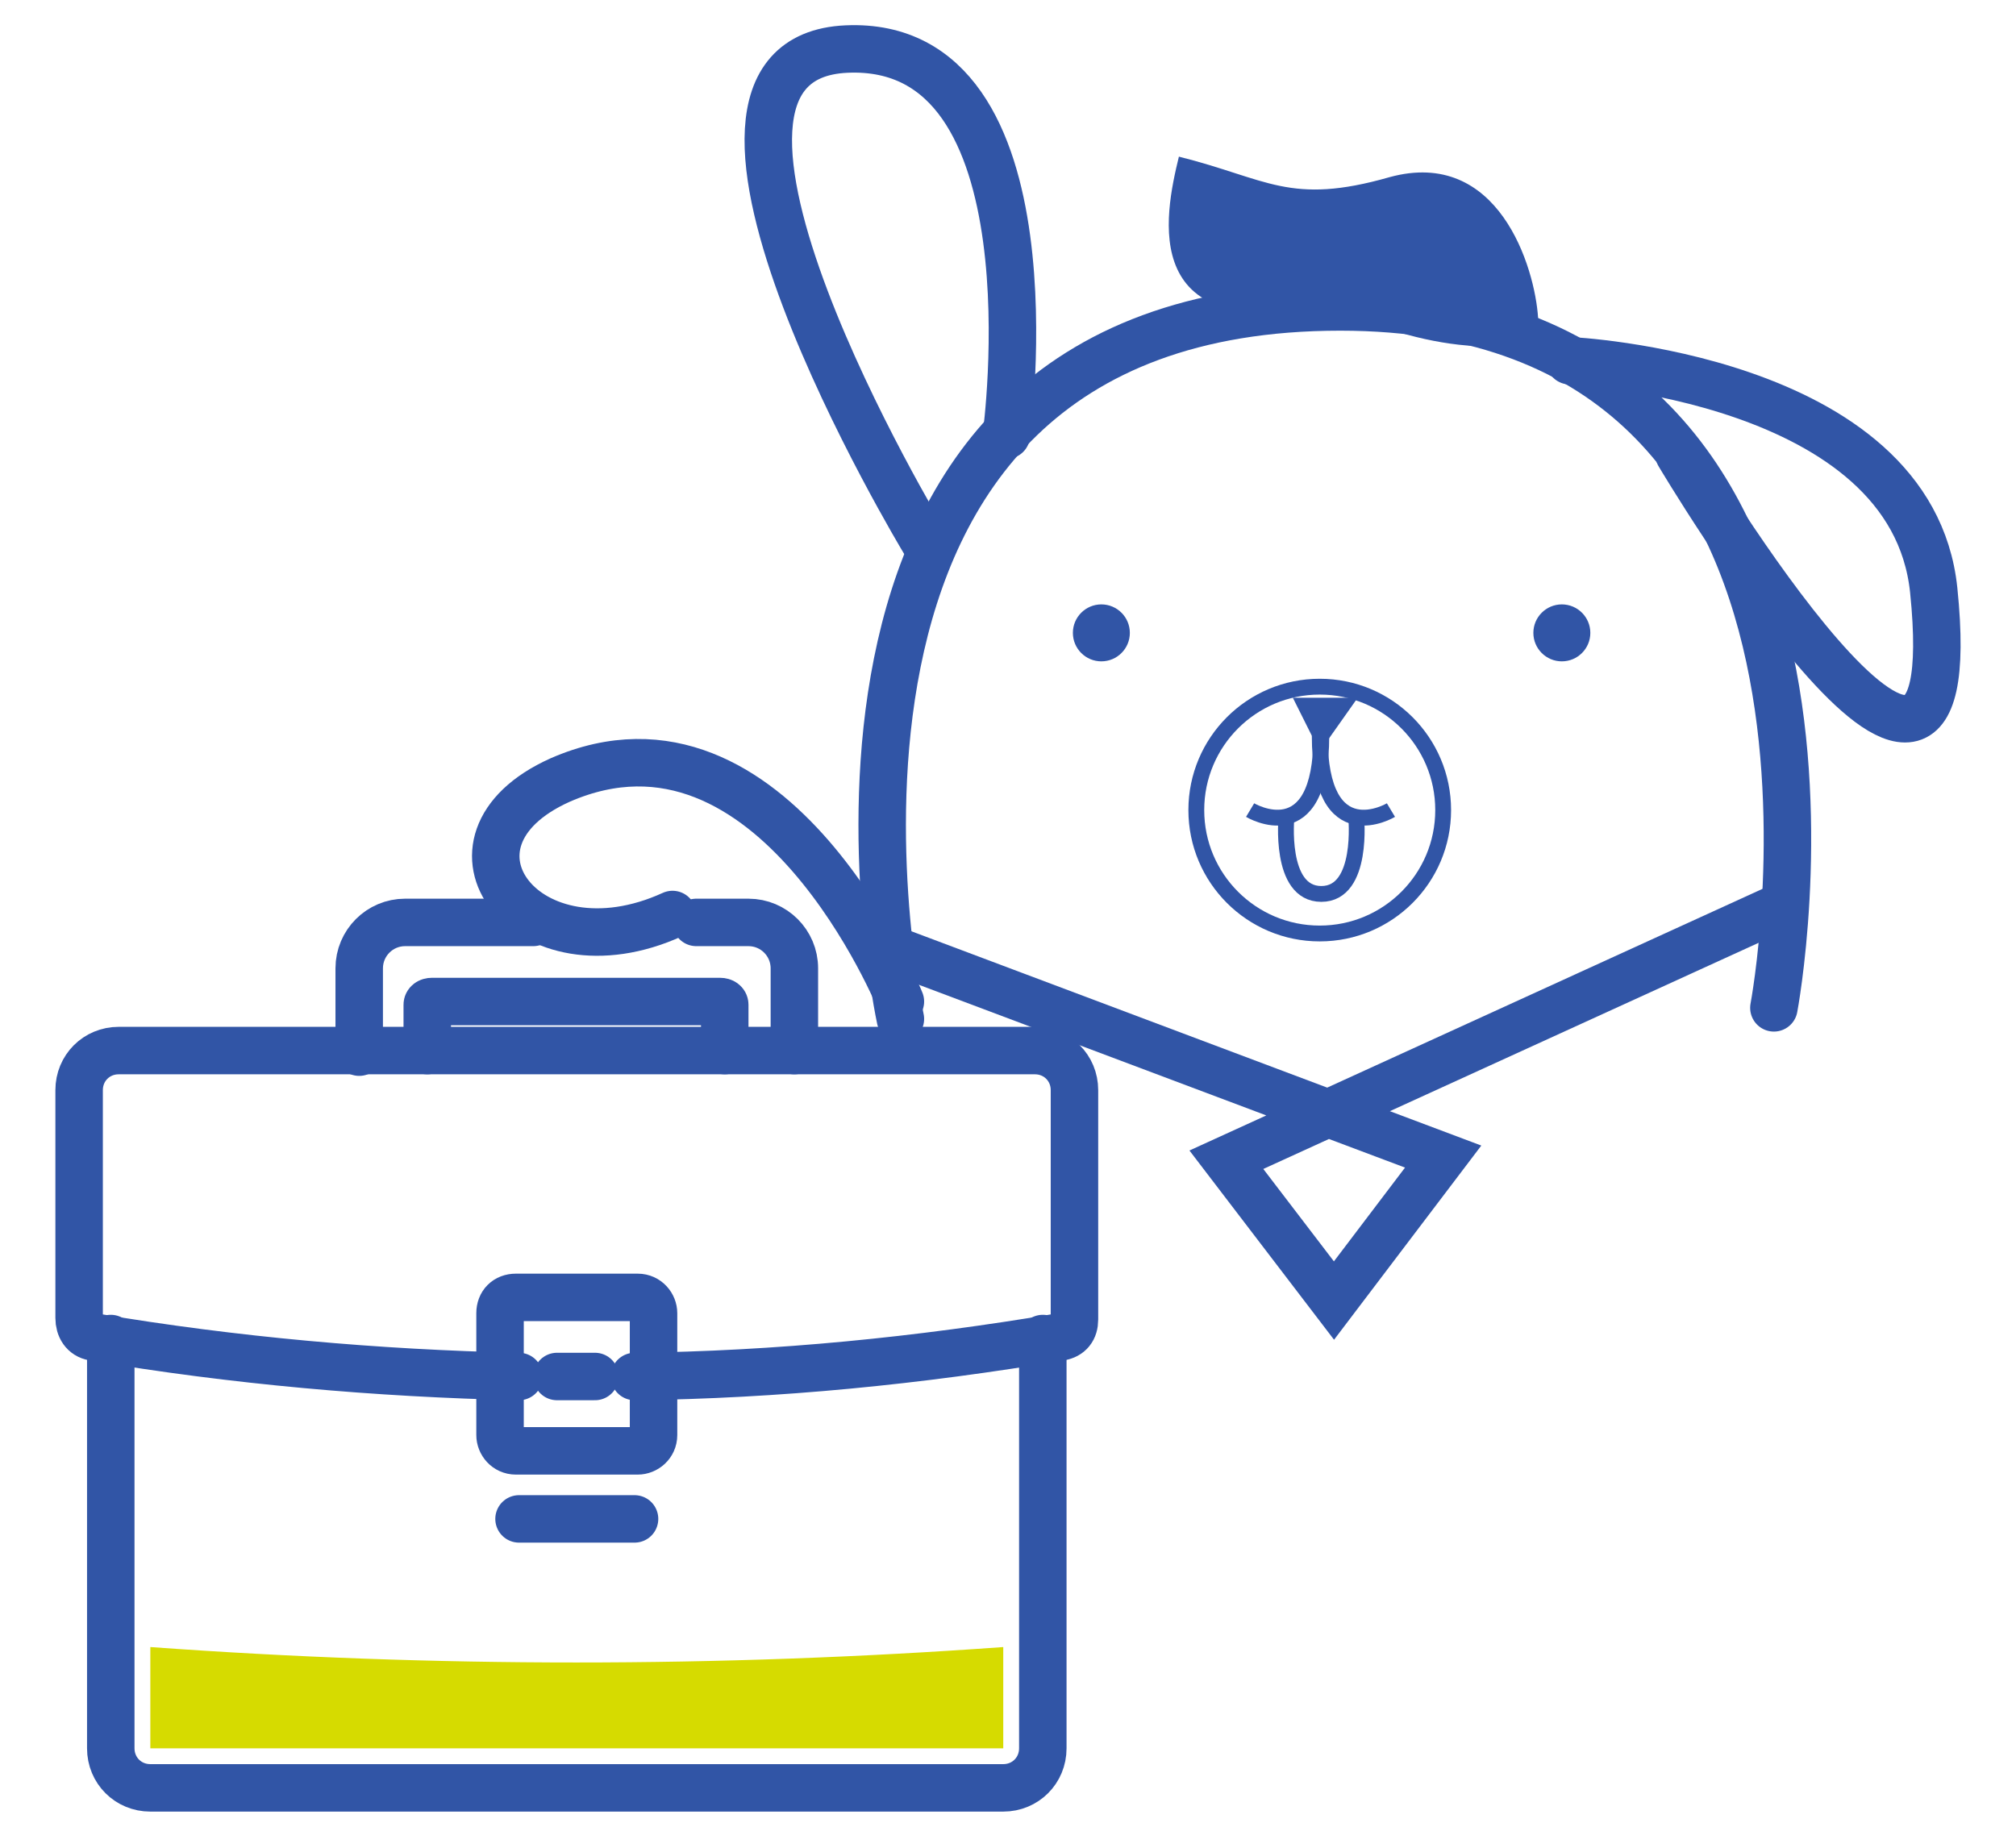
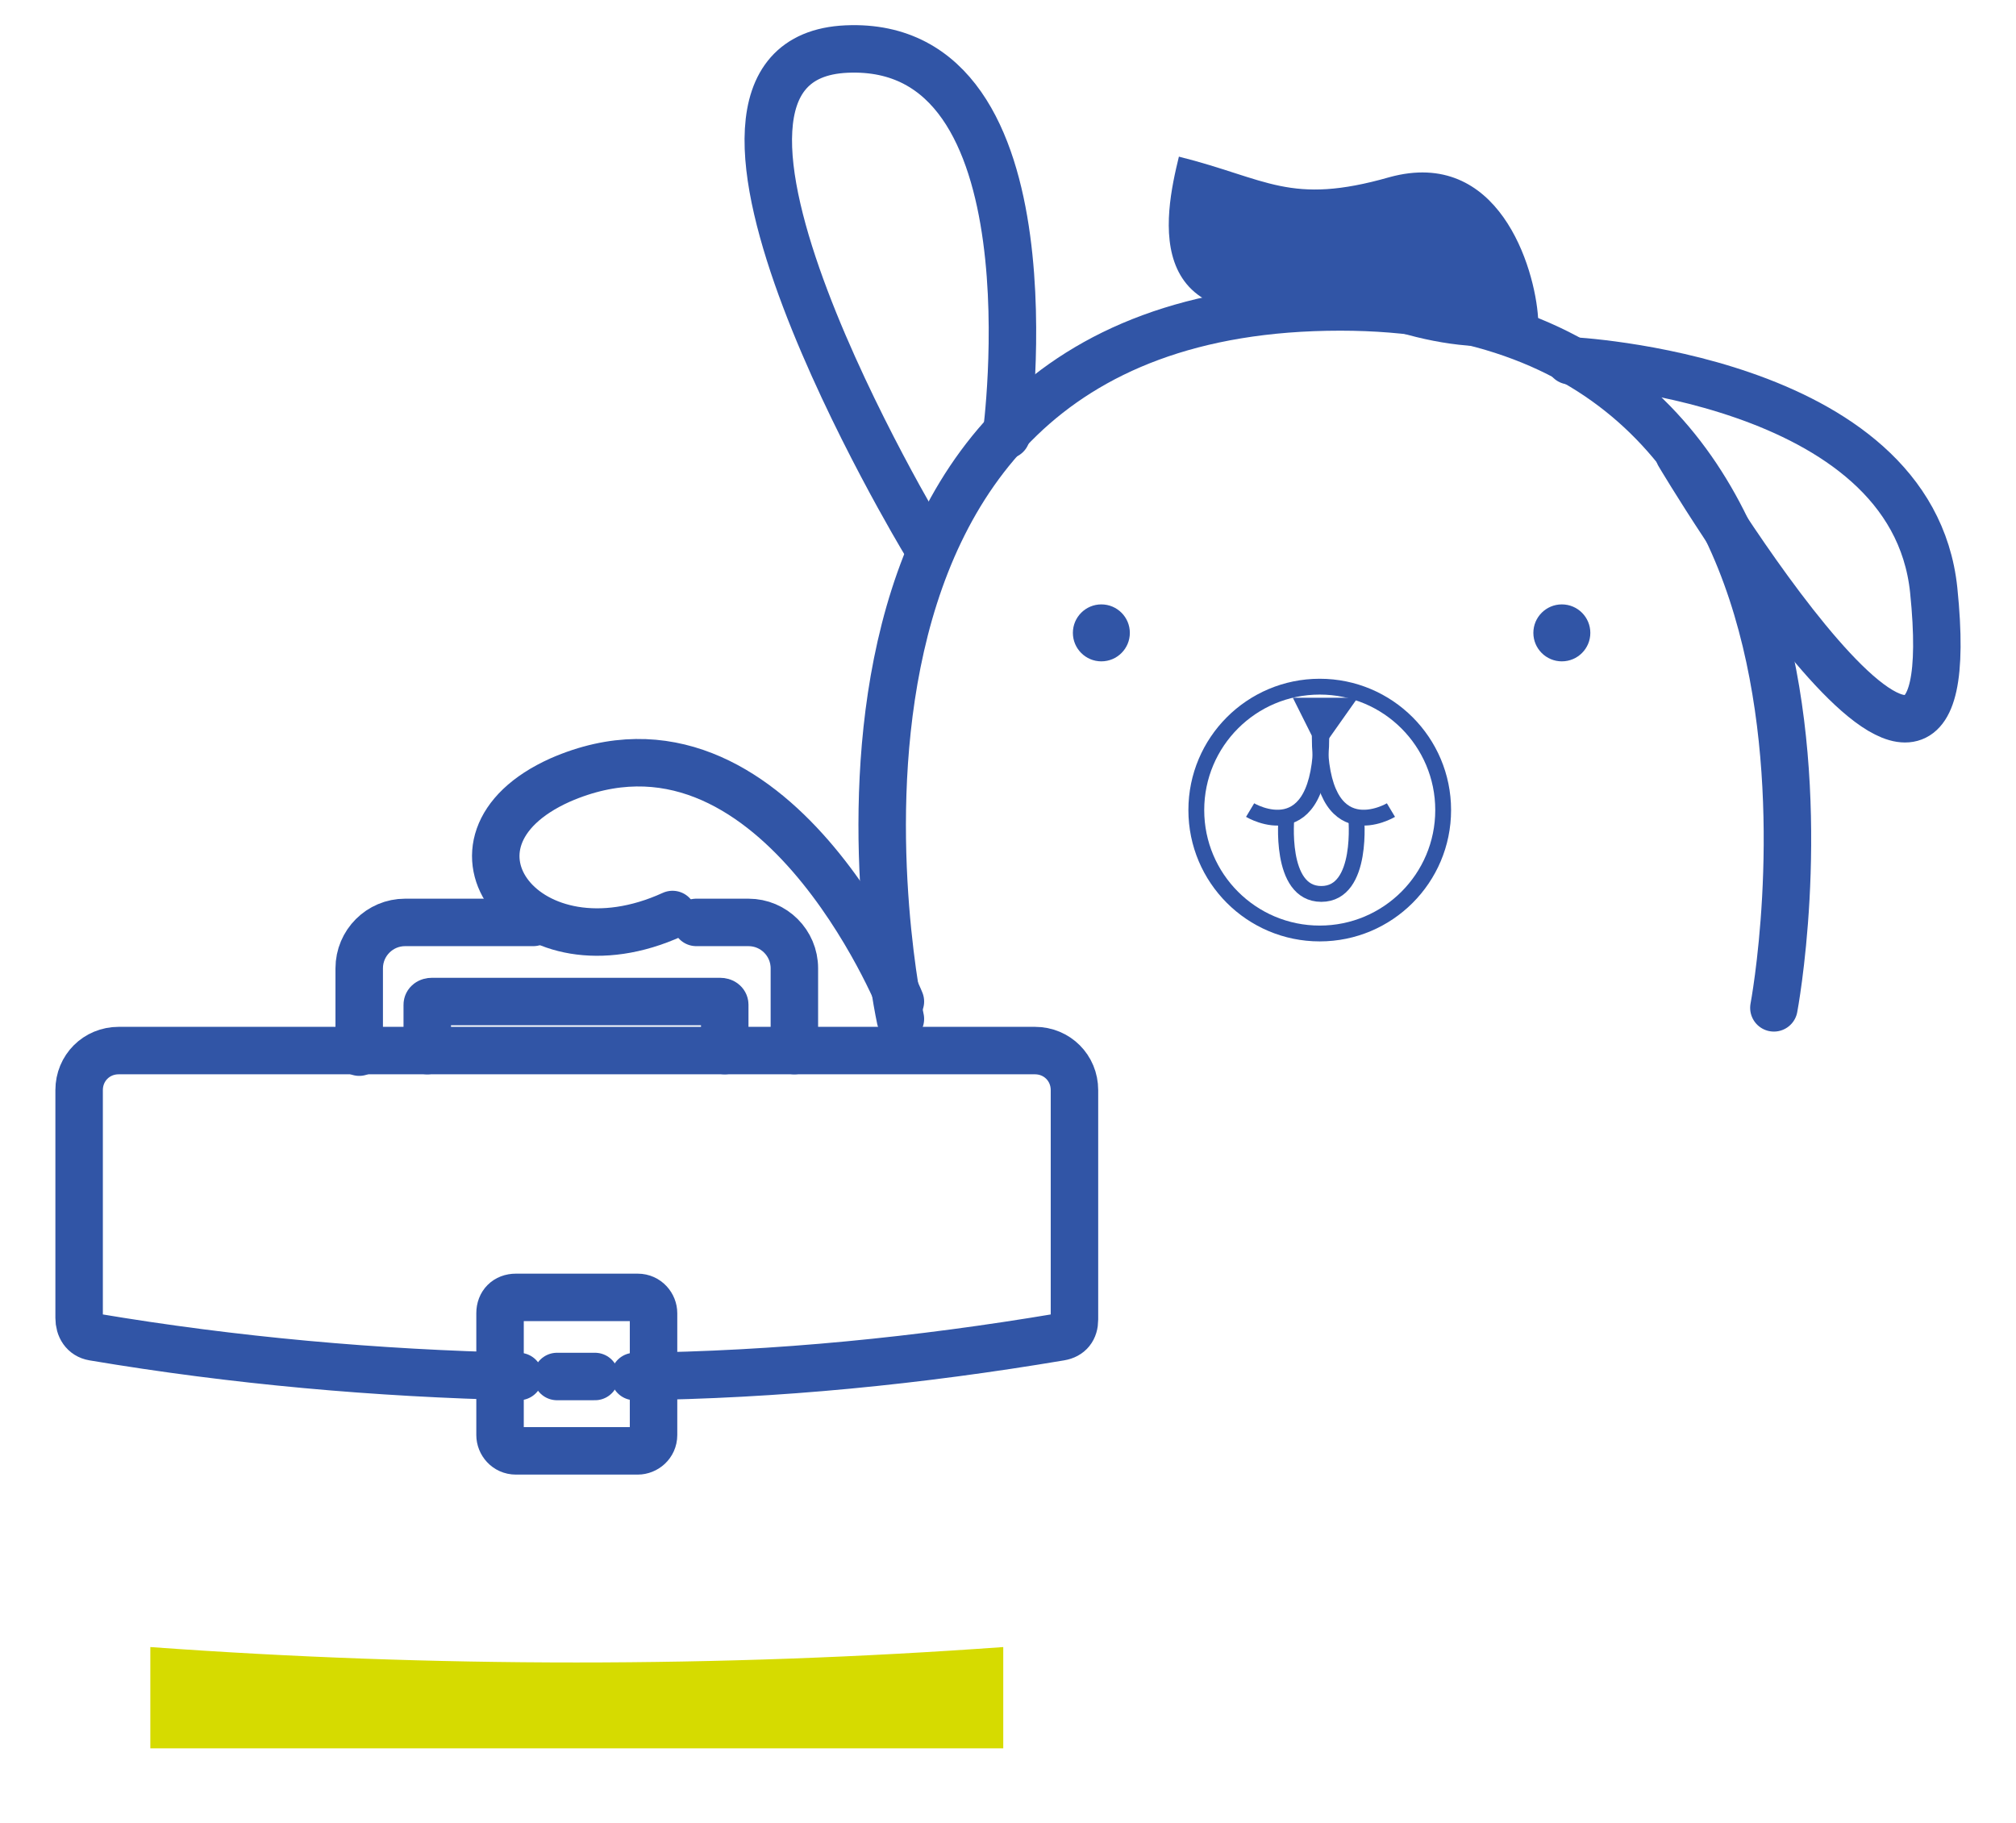
<svg xmlns="http://www.w3.org/2000/svg" version="1.1" id="Icon_Set" x="0px" y="0px" viewBox="0 0 127.4 115.2" style="enable-background:new 0 0 127.4 115.2;" xml:space="preserve">
  <style type="text/css">
	.st0{fill:none;stroke:#3155A6;stroke-width:3;stroke-linecap:round;stroke-miterlimit:10;}
	.st1{fill:#D6DB00;}
	.st2{fill:#3155A6;}
	.st3{fill:none;stroke:#3155A6;stroke-miterlimit:10;}
</style>
  <g>
    <title>icon-business-areas</title>
-     <path class="st0" d="M65.9,84.6v25.9c0,1.4-1.1,2.5-2.5,2.5l0,0H9.5c-1.4,0-2.5-1.1-2.5-2.5l0,0V84.6" />
    <path class="st0" d="M32.8,87c-9-0.2-18-1-26.9-2.5C5.3,84.4,5,83.9,5,83.3V68.9c0-1.4,1.1-2.5,2.5-2.5l0,0h57.9   c1.4,0,2.5,1.1,2.5,2.5l0,0v14.5c0,0.6-0.3,1-0.9,1.1c-8.9,1.5-17.9,2.4-26.9,2.5" />
    <path class="st0" d="M32.6,82h7.7c0.6,0,1,0.5,1,1v7.7c0,0.6-0.5,1-1,1h-7.7c-0.6,0-1-0.5-1-1V83C31.6,82.4,32,82,32.6,82z" />
    <line class="st0" x1="35.2" y1="87" x2="37.6" y2="87" />
-     <line class="st0" x1="32.8" y1="96" x2="40.1" y2="96" />
-     <path class="st0" d="M27,66.4v-2.9c0-0.1,0.1-0.2,0.3-0.2l0,0h18.2c0.2,0,0.3,0.1,0.3,0.2l0,0v2.9" />
+     <path class="st0" d="M27,66.4v-2.9c0-0.1,0.1-0.2,0.3-0.2h18.2c0.2,0,0.3,0.1,0.3,0.2l0,0v2.9" />
    <path class="st1" d="M9.5,104.1v6.4h53.9v-6.4C45.4,105.4,27.4,105.4,9.5,104.1z" />
    <path class="st2" d="M74.5,9.9c5.6,1.4,7,3.1,13.3,1.3c6.9-1.9,9.2,5.7,9.4,8.9c0.2,3.2-9.3,1.6-12.8-0.9   C71.8,22,73.6,13.6,74.5,9.9z" />
    <path class="st0" d="M56.9,66.7" />
    <path class="st0" d="M56.9,64.4c0,0-9.8-45,27.8-45c35.8,0,27.4,44.3,27.4,44.3" />
    <circle class="st2" cx="69.6" cy="40" r="1.8" />
    <circle class="st2" cx="98.7" cy="40" r="1.8" />
    <polygon class="st2" points="81.7,44.1 85.8,44.1 83.4,47.5  " />
    <path class="st3" d="M79,51.2c0,0,4.5,2.7,4.5-4.7" />
    <path class="st3" d="M87.9,51.2c0,0-4.5,2.7-4.5-4.7" />
    <path class="st3" d="M96.7,47.4" />
    <path class="st3" d="M96.7,51.2" />
    <path class="st3" d="M96.9,49.3" />
-     <polyline class="st0" points="56.9,60.2 91.2,73.1 84.3,82.2 77.5,73.3 112.1,57.5  " />
    <path class="st0" d="M56.9,63.3c0,0-8-19.9-21.5-14c-8.7,3.9-2.1,12.7,7.1,8.5" />
    <path class="st0" d="M33.7,58.3h-8.1c-1.6,0-2.9,1.3-2.9,2.9v5.3" />
    <path class="st0" d="M50.2,66.4v-5.2c0-1.6-1.3-2.9-2.9-2.9l0,0H44" />
    <path class="st3" d="M81.3,51.6c0,0-0.5,4.9,2.2,4.9c2.7,0,2.2-4.9,2.2-4.9" />
    <path class="st0" d="M99.2,22.8c0,0,21.6,1,23,14.5c2.3,22.4-16.1-8.6-16.1-8.6" />
    <path class="st0" d="M58.4,34.2c0,0-18.4-30.5-4.9-31.1s10.1,24.4,10.1,24.4" />
    <circle class="st3" cx="83.4" cy="51.2" r="7.8" />
  </g>
</svg>